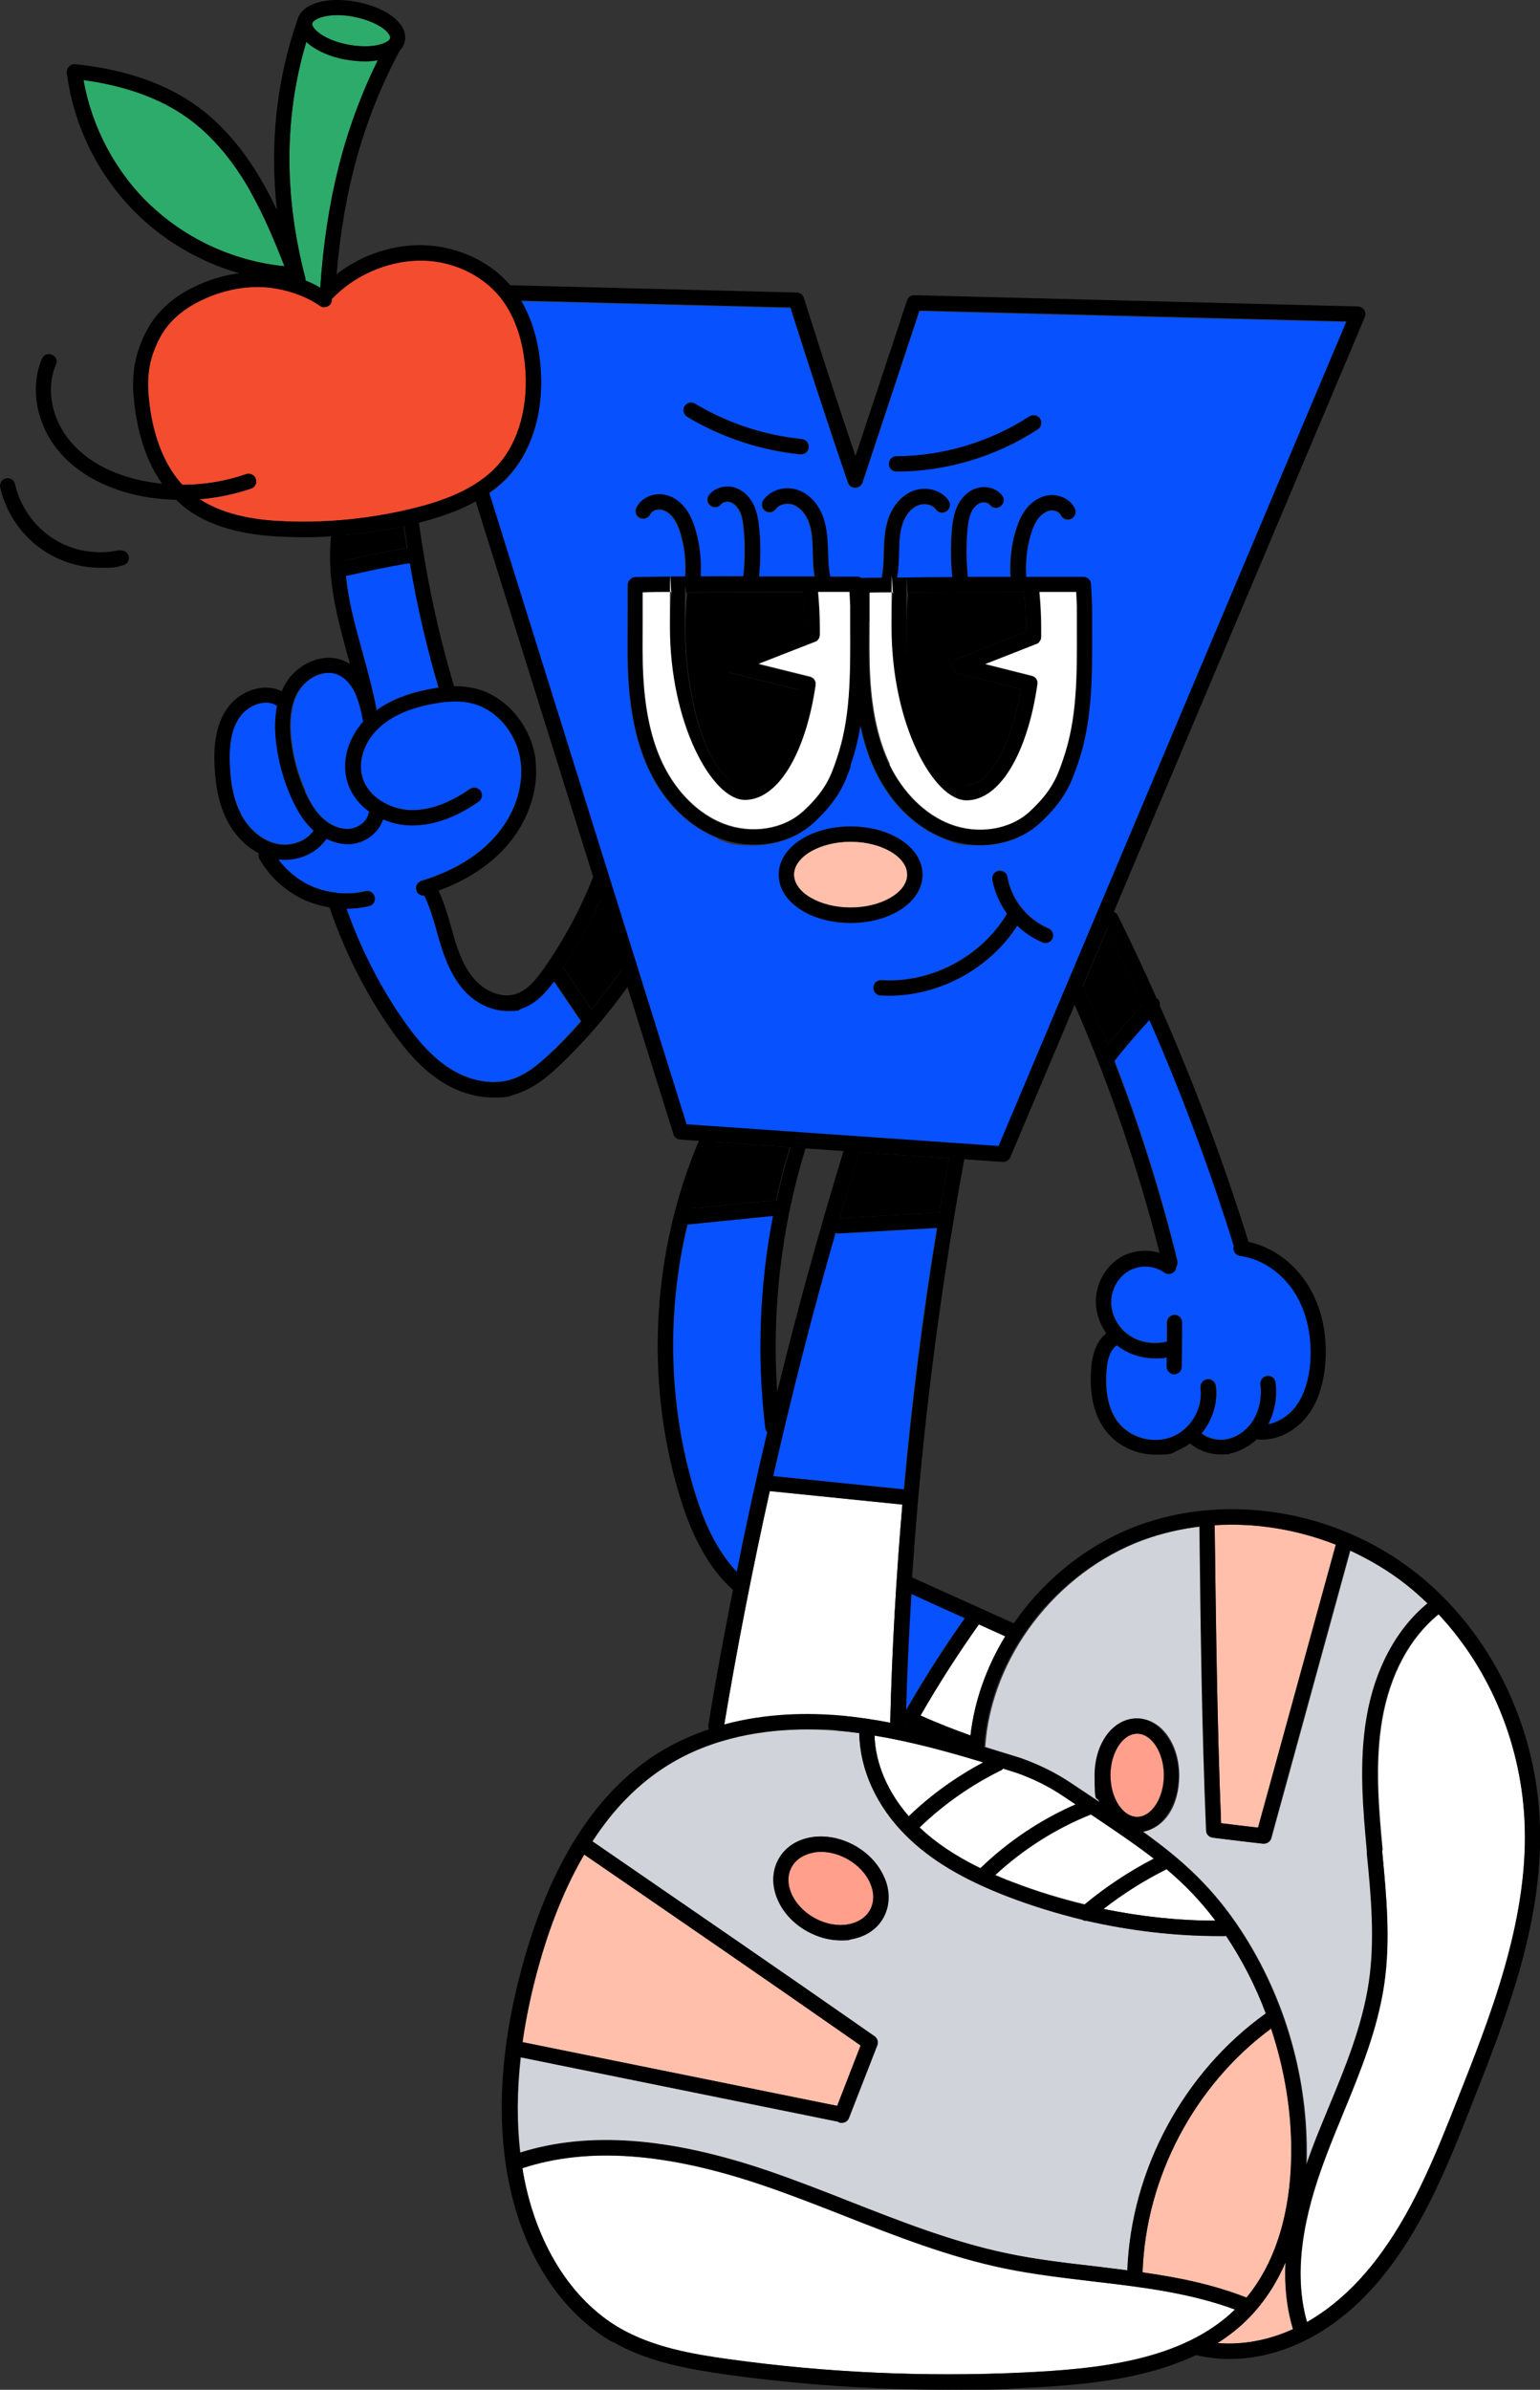
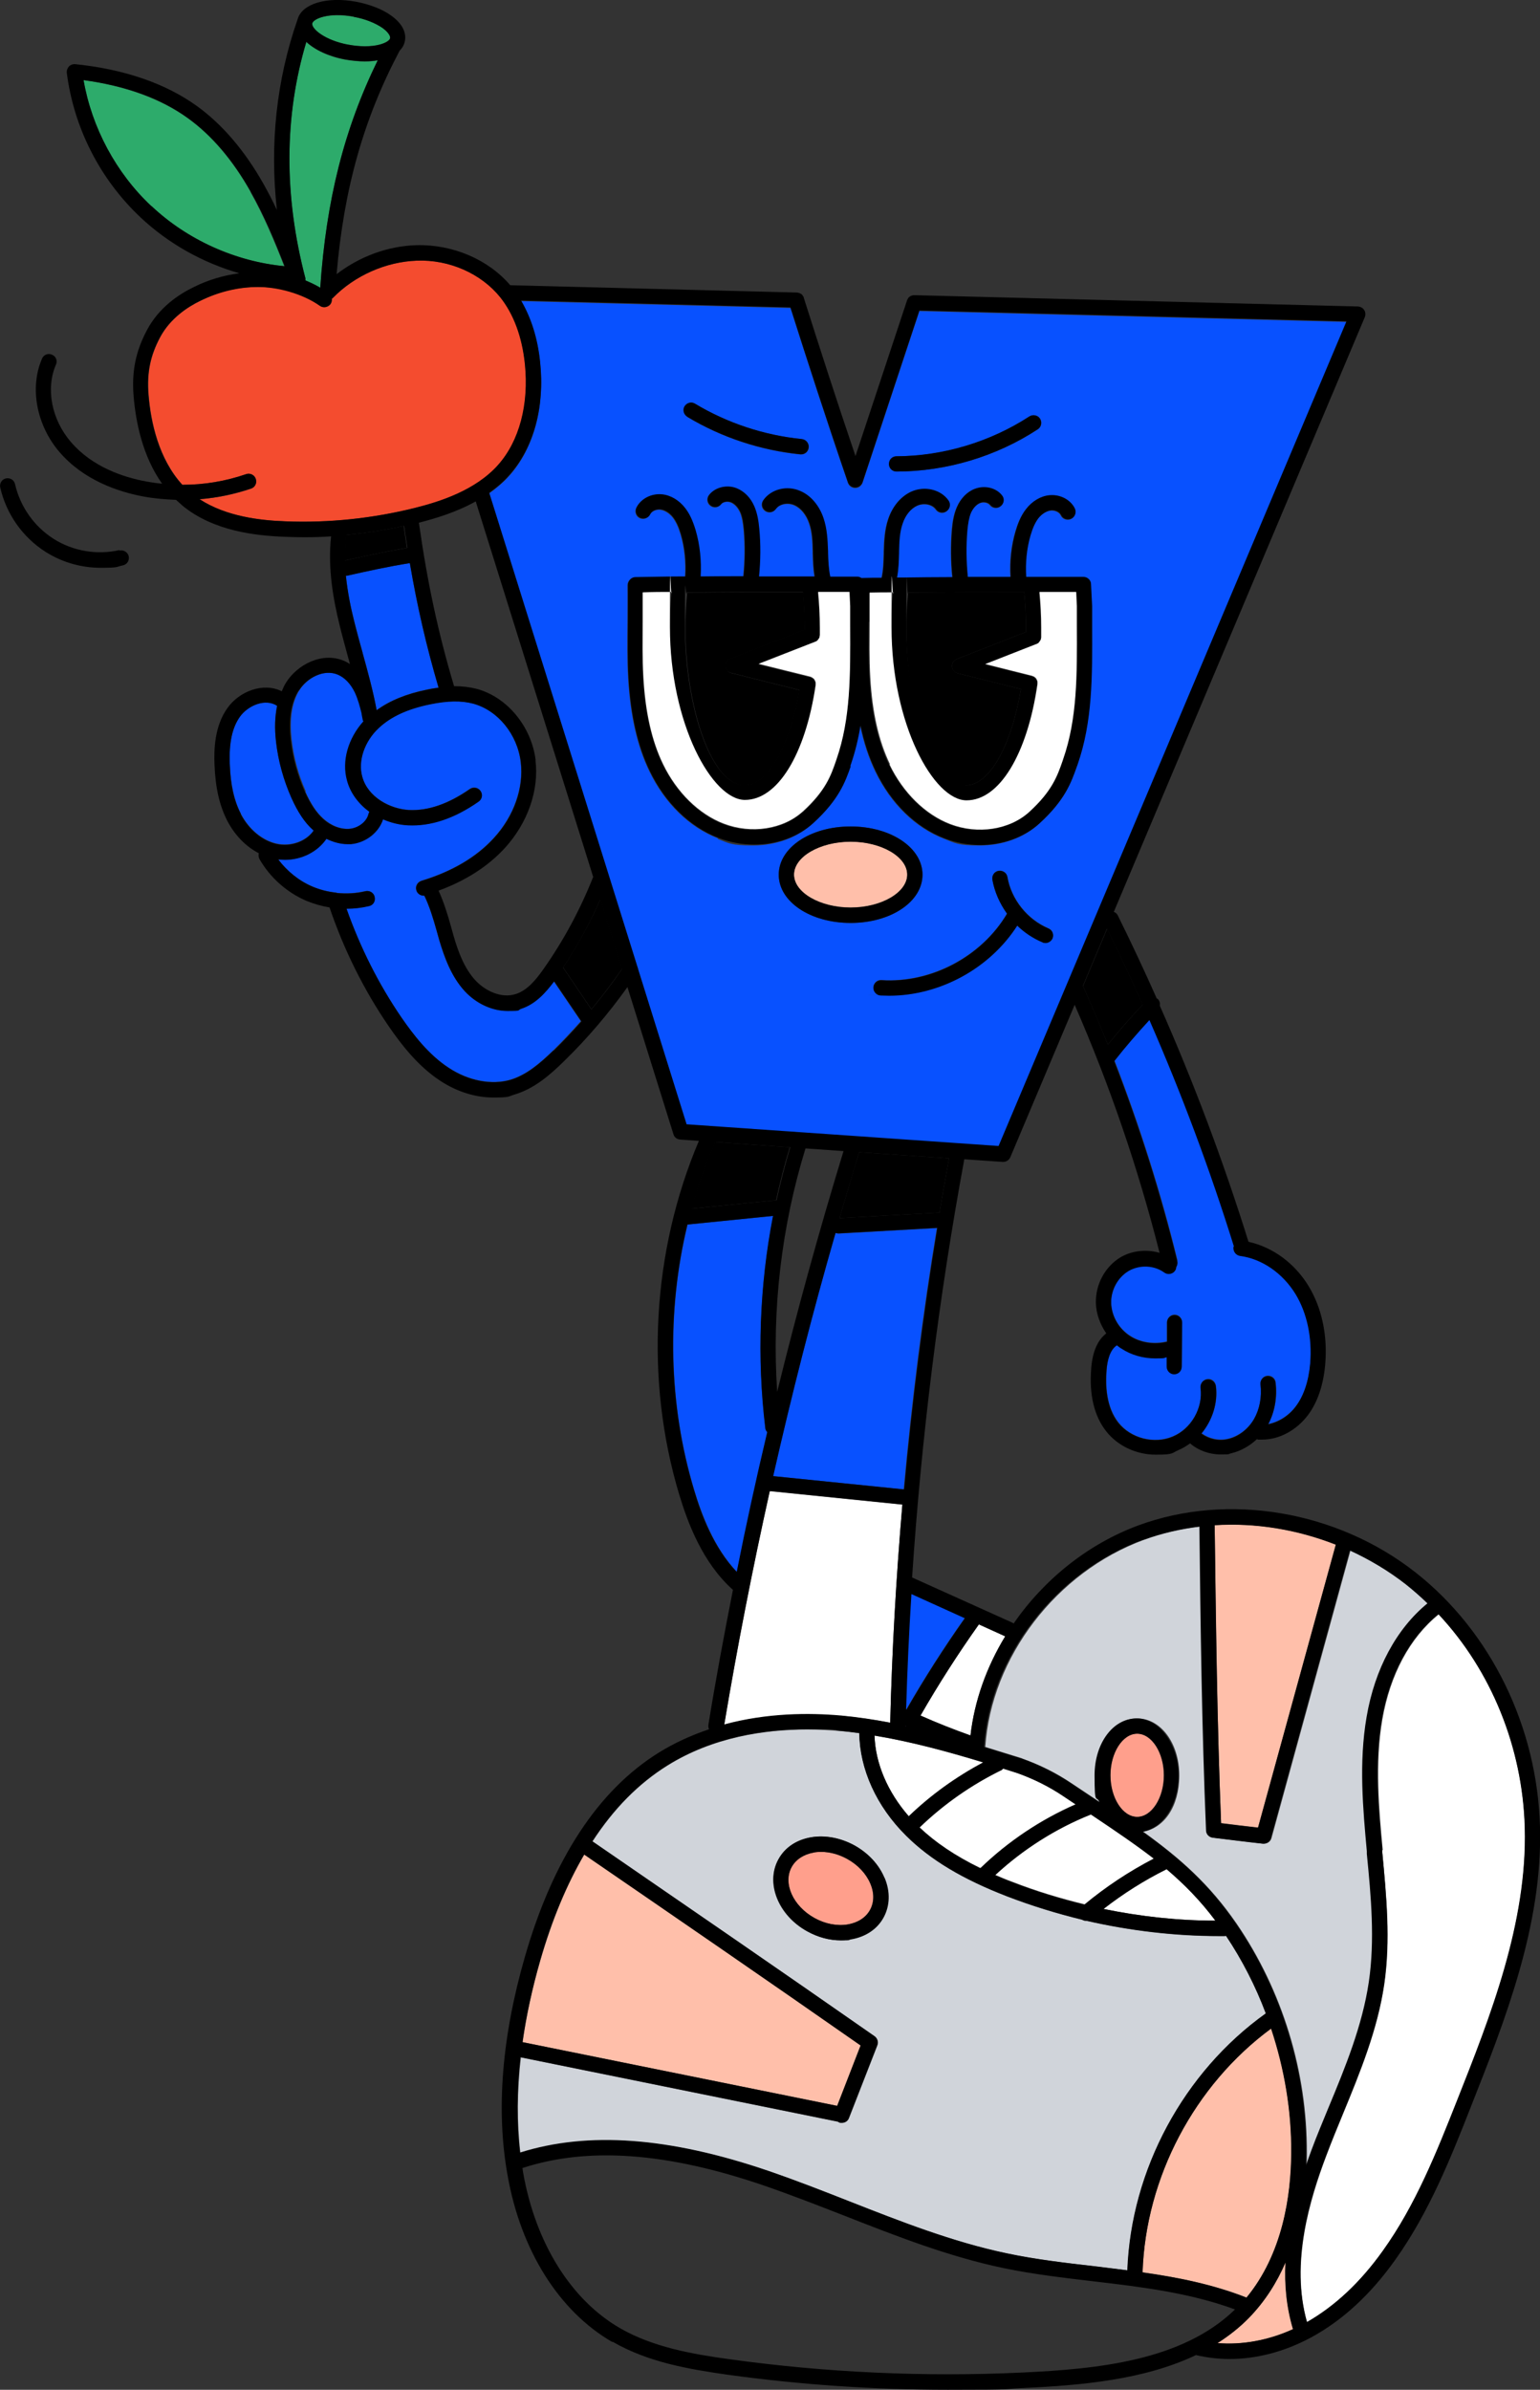
<svg xmlns="http://www.w3.org/2000/svg" id="Layer_1" data-name="Layer 1" version="1.1" viewBox="0 0 696.3 1080">
  <rect x="0" y="0" width="696.3" height="1080" fill="#333333" stroke="none" />
  <defs>
    <style>
      .cls-1 {
        fill: #ffbfaa;
      }

      .cls-1, .cls-2, .cls-3, .cls-4, .cls-5, .cls-6, .cls-7, .cls-8 {
        stroke-width: 0px;
      }

      .cls-2 {
        fill: #d0d4da;
      }

      .cls-3 {
        fill: #f44c2f;
      }

      .cls-4 {
        fill: #000;
      }

      .cls-5 {
        fill: #2dab6b;
      }

      .cls-6 {
        fill: #fff;
      }

      .cls-7 {
        fill: #ff9f8c;
      }

      .cls-8 {
        fill: #0851ff;
      }
    </style>
  </defs>
  <path class="cls-8" d="M347,647.2c-.5-.5-.8-1.1-.9-1.9-3.9-31.7-2.6-64.3,3.5-95.8l-38.7,3.9c-9.5,39.3-8.6,81.5,3,120,3.3,10.8,8.8,25.9,19.3,37,4.3-21.1,8.9-42.2,13.8-63.2h0Z" />
  <path class="cls-4" d="M357.2,518.5l-33.9-2.4c-4.3,9.7-7.8,19.8-10.7,30.1l38.3-3.8c1.8-8.1,3.8-16.1,6.2-23.9Z" />
  <path class="cls-6" d="M380.4,775.4c7.4.7,14.8,1.8,22.1,3.2.8-32.8,2.7-65.8,5.5-98.6l-60-6.1c-7.8,35.1-14.7,70.3-20.6,105.6,19.2-5.2,38.3-5.3,52.9-4h0Z" />
  <path class="cls-8" d="M608.8,145.5l-193.1-4.9-10.5,31.7c-5.1,15.3-10.1,30.6-15.2,45.9-.5,1.4-1.8,2.4-3.3,2.4h0c-1.5,0-2.8-.9-3.3-2.3-9.7-28.3-18.5-55.5-26-79.1l-121.8-3.1c4.5,7.7,7.4,16.9,8.6,27.7,2.2,20.2-2.9,38.9-13.9,51.2-2.8,3.1-5.9,5.7-9.1,8l67.1,214.5c0,.2.2.4.2.7l22,70.4,141,9.8,157.3-372.7h0ZM405.4,206.2c21.1,0,42.4-6.4,60.1-18,1.6-1,3.7-.6,4.8,1,1,1.6.6,3.7-1,4.8-18.8,12.3-41.4,19-63.8,19.1h0c-1.9,0-3.4-1.5-3.4-3.4s1.5-3.5,3.4-3.5h0ZM309.6,183.7c1-1.6,3.1-2.2,4.7-1.2,14.6,8.7,31.3,14.3,48.3,16,1.9.2,3.3,1.9,3.1,3.8-.2,1.8-1.7,3.1-3.4,3.1s-.2,0-.3,0c-18-1.8-35.6-7.6-51.1-16.9-1.6-1-2.2-3.1-1.2-4.7h0ZM324.7,378.9c-13-5-24.1-15.8-31.1-30.3-5.5-11.3-8.6-25.1-9.6-41.9-.5-8.6-.4-17.3-.3-25.8,0-5.4.1-10.9,0-16.3,0-.9.3-1.8,1-2.5.6-.7,1.5-1,2.4-1.1,7.6-.1,15.1-.2,22.6-.3.4-6.4-.2-13-2-19.1-1-3.4-2.1-5.7-3.5-7.6-1.6-2-3.7-3.3-5.7-3.6-1.9-.2-3.9.7-4.7,2.2-.9,1.7-2.9,2.4-4.6,1.6s-2.4-2.9-1.6-4.6c2-4.1,6.8-6.5,11.6-6,3.9.4,7.7,2.7,10.4,6.2,2,2.5,3.4,5.6,4.7,9.9,2,6.7,2.7,13.9,2.3,21,6.5,0,13,0,19.4-.1.7-7,.8-14,.2-21-.3-3.1-.7-5.6-1.6-7.9-1-2.2-2.5-3.9-4.3-4.6-1.6-.6-3.5-.2-4.4.9-1.2,1.5-3.3,1.8-4.8.6-1.5-1.2-1.8-3.3-.6-4.8,2.7-3.5,7.9-4.7,12.3-3,3.5,1.3,6.4,4.3,8.1,8.3,1.4,3.3,1.9,6.7,2.2,10,.6,7.2.6,14.4-.1,21.6,8.5,0,16.9,0,25.2,0-.6-3.6-.7-7.1-.8-10.6v-.7c-.1-4.7-.3-8.9-1.6-12.7-1.3-4-3.8-7-6.8-8.3-3-1.3-6.7-.5-8.3,1.7-1.1,1.6-3.2,2-4.8.9-1.6-1.1-2-3.2-.9-4.8,3.5-5,10.7-6.7,16.7-4.1,4.8,2.1,8.6,6.6,10.5,12.4,1.6,4.7,1.8,9.7,2,14.8v.7c.1,3.8.2,7.4,1,10.8,4.1,0,8.2,0,12.3,0,.7,0,1.2.2,1.8.6.1,0,.2,0,.3,0,3,0,5.9,0,8.9-.1.8-3.5.9-7.3,1-11.2v-.6c.1-5.1.4-10,2-14.8,2-5.8,5.8-10.4,10.5-12.4,6.1-2.7,13.2-.9,16.7,4.1,1.1,1.6.7,3.7-.9,4.8-1.5,1.1-3.7.7-4.8-.9-1.6-2.3-5.3-3-8.3-1.7-3,1.3-5.4,4.3-6.8,8.3-1.3,3.8-1.5,8-1.6,12.7v.6c-.1,3.6-.2,7.3-.9,11,.7,0,1.3,0,2,0s.2,0,.3,0c0,0,0,0,0,0,7.6,0,15.3-.1,22.8-.2-.7-7.2-.8-14.5-.2-21.6.3-3.3.8-6.7,2.2-10,1.7-4,4.6-6.9,8.1-8.3,4.4-1.7,9.6-.4,12.3,3,1.2,1.5.9,3.7-.6,4.8-1.5,1.2-3.7.9-4.8-.6-.9-1.1-2.8-1.5-4.4-.9-1.7.7-3.3,2.3-4.3,4.6-1,2.2-1.3,4.8-1.6,7.9-.6,7-.5,14,.2,21,6.5,0,13,0,19.4,0-.4-7,.3-14.1,2.3-20.8.8-2.6,2.1-6.6,4.7-9.9,2.7-3.5,6.5-5.8,10.4-6.2,4.8-.5,9.6,1.9,11.6,6,.8,1.7.1,3.8-1.6,4.6s-3.8.1-4.6-1.6c-.7-1.5-2.7-2.4-4.6-2.2-2,.2-4.1,1.5-5.7,3.6-1.4,1.8-2.5,4.2-3.5,7.6-1.8,6.1-2.4,12.5-2,18.9,8.7,0,17.4,0,25.9,0,1.8,0,3.4,1.4,3.4,3.3l.5,9.9v8.9c.1,23.2.2,43.3-6.6,62.8l-.3.8c-2.5,7.1-5.2,15.1-16.9,25.7-7,6.4-16.7,9.8-26.8,9.8s-10.9-1-16.1-3c-13-5-24.1-15.8-31.1-30.3-3-6.2-5.3-13.1-6.9-20.8-1,6-2.4,11.9-4.4,17.7l-.3.9c-2.5,7.1-5.2,15.1-16.9,25.7-7,6.4-16.7,9.8-26.8,9.8s-10.9-1-16.1-3h0ZM352.1,395.3c0-12.2,14.3-21.8,32.5-21.8s32.5,9.6,32.5,21.8-14.3,21.8-32.5,21.8-32.5-9.6-32.5-21.8ZM398.1,449.8c-1.9-.1-3.3-1.8-3.2-3.7.1-1.9,1.7-3.4,3.7-3.2,22.4,1.4,45.2-10.7,56.7-30,0,0,0,0,0-.1-3.3-4.6-5.6-9.8-6.6-15.3-.3-1.9.9-3.7,2.8-4,1.9-.3,3.7.9,4,2.8,1.8,10.1,9.1,19.2,18.5,23.2,1.8.7,2.6,2.8,1.9,4.5-.6,1.3-1.8,2.1-3.2,2.1s-.9,0-1.3-.3c-4.3-1.8-8.1-4.4-11.5-7.6-12.4,19.3-35,31.6-57.9,31.6s-2.6,0-3.9-.1h0Z" />
  <path class="cls-1" d="M389.2,924.4c-42.1-29.4-84.2-58.3-125-86.3-7.9,13.5-14.6,29.5-19.9,47.9-3.7,12.7-6.3,25-8,36.9l142.3,28.8,10.6-27.3h0Z" />
  <path class="cls-2" d="M347.6,981.2c12.4,4.2,24.7,9.1,36.7,13.8,22.9,9,46.6,18.3,70.9,23.4,13.1,2.8,26.9,4.3,40.2,5.9,4.8.6,9.6,1.1,14.4,1.8,1.7-45.5,25.5-89.6,62.6-116.1-4.7-12.3-10.7-24.1-18-35.1-.2,0-.4.1-.7.1-.8,0-1.6,0-2.4,0-20,0-40.3-2.4-60-6.9-.1,0-.2,0-.3,0-.6,0-1.2-.2-1.7-.5-11.5-2.8-22.9-6.3-33.8-10.5-20.2-7.8-34.7-16.5-45.7-27.4-13.5-13.3-21-30.1-21.2-46.4-2.9-.4-5.8-.8-8.7-1-4.6-.4-9.6-.7-14.9-.7-19.3,0-42.7,3.5-63.2,16.3-13,8.1-24.3,19.5-33.9,34.3,41.6,28.6,84.6,58.1,127.6,88.1,1.3.9,1.8,2.6,1.2,4.1l-12.8,32.8c-.5,1.4-1.8,2.2-3.2,2.2s-.8,0-1.3-.2c-.2,0-.3-.2-.4-.3l-143.5-29.1c-1.7,15.2-1.8,29.6-.2,43.2,30.9-9.7,67.7-7,112.4,8.3h0ZM384.5,876.5c-1.4.2-2.9.4-4.4.4-5.1,0-10.3-1.4-15.2-4.1-13.1-7.2-18.9-21.8-13-32.5,2.9-5.3,8.2-8.9,14.9-10,6.4-1.1,13.3.3,19.5,3.7,6.2,3.4,11,8.6,13.5,14.6,2.6,6.3,2.4,12.6-.5,17.9-2.9,5.3-8.2,8.8-14.9,9.9h0Z" />
  <path class="cls-1" d="M384.6,380.3c-13.9,0-25.6,6.8-25.6,14.9s11.7,14.9,25.6,14.9,25.6-6.8,25.6-14.9-11.7-14.9-25.6-14.9Z" />
-   <path class="cls-6" d="M280.4,1052.3c15,8.7,32.7,11.7,49.5,14,43.3,6,87.9,8,132.5,6,34-1.6,72.1-5.3,96-28.5-20.3-7.6-42.4-10.2-63.9-12.7-13.4-1.6-27.3-3.2-40.8-6-24.9-5.2-48.9-14.6-72-23.7-11.9-4.7-24.1-9.5-36.3-13.6-43.9-15-79.6-17.6-109.2-7.9.1.7.2,1.3.3,2,5.7,32,21.7,57.7,43.9,70.5h0Z" />
  <path class="cls-7" d="M383,840.1c-3.8-2.1-7.9-3.2-11.8-3.2s-2.2,0-3.3.3c-4.6.8-8.1,3.1-10,6.5-4.1,7.4.6,17.7,10.3,23.1,4.8,2.7,10.2,3.7,15.1,2.9,4.6-.8,8.1-3.1,10-6.5,1.9-3.4,2-7.7.2-11.9-1.9-4.5-5.6-8.5-10.5-11.2h0Z" />
  <path class="cls-8" d="M235.6,455.8c-2,.7-4.1,1-6.2,1-6.8,0-14-3.2-19.3-8.9-6.1-6.6-9.2-15.2-11.5-22.9-.4-1.4-.8-2.9-1.2-4.3-1.6-5.7-3.2-11-5.6-16,0,0-.2,0-.3,0-1.5,0-2.9-1-3.3-2.4-.6-1.8.5-3.7,2.3-4.3,13.9-4.2,24.9-10.7,32.8-19.4,9-9.8,13.5-22.6,12.1-34.2-1.5-12.6-10.4-23.5-21.6-26.5-5.3-1.4-11.4-1.3-19.3.3-10.3,2.1-17.9,5.6-23.4,10.8-6.4,6-9.3,14.8-7.4,21.9,2.6,9.3,12.6,14.6,21.1,15.1,8.7.5,17.9-2.7,27.6-9.5,1.6-1.1,3.7-.7,4.8.9,1.1,1.6.7,3.7-.9,4.8-11,7.6-21.7,11.2-31.9,10.7-4-.2-7.8-1.2-11.3-2.7-1.8,6-7.7,10.6-14.5,11.2-.5,0-1.1,0-1.6,0-3.2,0-6.4-.9-9.5-2.4-4,5.9-11.2,9.5-18.8,9.5s-2,0-3-.2c4,5.3,9.3,9.7,15.5,12.3,3.3,1.4,6.8,2.3,10.3,2.7.3,0,.6,0,.9.2,4.2.4,8.5.2,12.7-.8,1.8-.4,3.7.7,4.2,2.5.4,1.9-.7,3.7-2.5,4.2-3.3.8-6.7,1.2-10.2,1.2,6.2,17.5,14.5,34.1,25,49.4,5,7.3,12,16.5,21.2,22.5,9,5.9,19.5,7.9,28,5.4,6.9-2.1,12.7-6.8,19.3-13.2,4.3-4.2,8.5-8.7,12.5-13.2l-12.3-18.1c-3.9,5.4-8.5,10.3-14.9,12.4h0s0,0,0,0Z" />
  <path class="cls-4" d="M254.6,437.2l12.8,18.9c4.9-5.9,9.5-12,13.9-18.3l-9.8-31.5c-4.7,10.7-10.4,21-16.8,30.8h0Z" />
  <path class="cls-1" d="M581.2,1022.5c-3.9,8.9-9.2,17.5-16.5,25-4.3,4.4-9.1,8.2-14.2,11.4,11.1,1,23-1.2,34.2-6.3-3-10-3.9-20.2-3.4-30.1h0Z" />
  <path class="cls-1" d="M574.7,916.7c-34.6,25.5-56.7,67.3-58.1,110.2,16,2.3,31.9,5.5,47,11.4,16.4-19.8,20.2-46.2,20.3-65.4.1-19.1-3.1-38.1-9.1-56.3h0Z" />
  <path class="cls-7" d="M526.2,802.3c0-10.2-5.5-18.8-12.1-18.8s-12.1,8.6-12.1,18.8,5.5,18.8,12.1,18.8,12.1-8.6,12.1-18.8Z" />
  <path class="cls-1" d="M568.8,826l35.2-128c-17.5-6.9-36.4-9.9-54.8-8.8.5,44.2,1.1,89.8,2.9,134.7,5.5.7,11.1,1.4,16.7,2h0Z" />
  <path class="cls-6" d="M490.3,860.7c9.7-8,20.2-15,31.4-20.8-8.2-6.4-17.5-12.7-28.5-20-15.9,6.3-30.7,15.7-43.2,27.4,2.5,1.1,5.1,2.2,7.9,3.2,10.5,4.1,21.4,7.4,32.5,10.1h0Z" />
  <path class="cls-6" d="M410.9,820.8c10-9.7,21.3-17.8,33.6-24.3-16.1-4.9-32.5-9.4-49.1-12.1.4,12.6,5.9,25.5,15.5,36.5Z" />
  <path class="cls-2" d="M462,794.7s0,0,.1,0c7.9,2.8,15.4,6.5,22.4,11.2l8.1,5.4c1.6,1.1,3.2,2.1,4.8,3.2-1.4-3.6-2.2-7.7-2.2-12.2,0-14.4,8.3-25.7,19-25.7s19,11.3,19,25.7-7,23.8-16.3,25.5c16.8,12.1,30,23.8,42.2,41.5,20.7,30.2,32,67,31.8,103.7,0,1.8,0,3.7-.1,5.6.9-2.4,1.7-4.8,2.5-7,2.4-6.4,5.1-12.8,7.7-19.2,7.5-18.3,15.3-37.2,18.2-56.7,2.8-19,1-38.8-.8-57.9v-1.2c-1.8-18.7-3.8-40-.2-60.7,3.7-21.8,13.5-39.8,27.5-51.3-3.1-3-6.4-5.9-9.8-8.6-7.8-6.1-16.4-11.2-25.3-15.3l-35.7,130c-.4,1.5-1.8,2.5-3.3,2.5s-.3,0-.4,0c-7.7-.9-15.2-1.8-22.6-2.7-1.7-.2-3-1.6-3-3.3-1.9-45.8-2.4-92.3-3-137.3-8.7,1.1-17.2,3-25.4,6-39.6,14.6-69,53-71.7,93.6,5.6,1.7,11.2,3.5,16.8,5.2h0Z" />
  <path class="cls-8" d="M409.4,779.9s0,0,0,0c.2,0,.4,0,.5.1-.2,0-.3-.1-.5-.2h0c0,0,0,0,0,0Z" />
  <path class="cls-6" d="M443.4,844.1c12.4-11.9,27.1-21.8,42.9-28.7l-5.7-3.8c-6.5-4.3-13.5-7.8-20.8-10.4-2.1-.7-4.2-1.3-6.3-2-.2.1-.3.3-.5.4-13.8,6.7-26.3,15.5-37.4,26.1,7.3,6.9,16.3,13,27.6,18.5,0,0,0-.1.1-.2h0Z" />
  <path class="cls-6" d="M527.5,844.7s0,0-.1.1c-10,5-19.5,11-28.4,17.9,16.6,3.4,33.6,5.3,50.6,5.3-6.8-9.1-14-16.4-22.1-23.3h0Z" />
  <path class="cls-6" d="M625,836.1v1.2c1.9,19.5,3.8,39.7.9,59.5-3,20.4-10.9,39.7-18.6,58.4-2.6,6.3-5.2,12.6-7.6,19-7.4,19.6-16.3,48.6-8.7,75.3,12.5-7.1,24.1-17.9,34.3-32.2,14.8-20.6,24.3-44.7,33.6-68,14.9-37.6,31.8-80.2,30.6-123.3-1-36.4-15.3-71.1-39-96.4-13,10.5-22,27.2-25.5,47.6-3.4,19.9-1.5,40.6.2,58.9h0Z" />
  <path class="cls-4" d="M182.6,237.7c-8.6,1.9-17.3,3.2-26.1,4-.5,3.9-.7,7.8-.6,11.6,9.2-2,18.6-4.1,28.1-5.7-.5-3.3-1-6.6-1.5-9.9h0Z" />
  <path class="cls-8" d="M138.1,357.8c2.5,5.5,5,9.4,8.1,12.1,3.6,3.3,8,5,12,4.6,4.1-.4,7.8-3.3,8.6-6.8,0-.3.2-.6.4-.9-4.9-3.6-8.6-8.4-10.1-14.1-2.4-8.9.5-19.1,7.4-26.8-.1-.2-.3-.5-.3-.7-.1-.7-.3-1.3-.4-2,0,0,0,0,0-.1,0-.2,0-.4-.1-.7-.8-3.3-1.7-6.7-3.1-9.6-1.9-3.9-4.6-6.7-7.7-8-6.4-2.6-14.1,1.6-17.5,7.1-3.4,5.4-4.6,13-3.5,22.4.9,8.1,3.1,16,6.4,23.4h0s0,0,0,0Z" />
  <path class="cls-8" d="M141.8,375.3c-.1-.1-.2-.2-.3-.3-3.7-3.4-6.8-8-9.7-14.4-3.6-8.1-6-16.7-7-25.5-.7-6-.5-11.4.5-16.2-5.4-3.5-13.2-.2-16.8,4.9-3.5,4.9-5,11.8-4.6,21.5.4,9.4,2,16.5,5,22.4,3.6,7,9.6,12,16.1,13.5,6.5,1.5,13.5-1.1,16.9-6h0Z" />
  <path class="cls-8" d="M164,295.2c2.3,8.3,4.7,17,6.3,25.7,5.9-4.3,13.4-7.4,22.8-9.3,1.8-.4,3.5-.6,5.2-.9-5.5-18.6-9.7-36.6-13-56.3-9.5,1.6-19.1,3.7-28.4,5.7-.2,0-.3,0-.5,0,.7,7.4,2.2,14.4,3.7,20.3,1.2,4.9,2.5,9.8,3.9,14.6h0Z" />
  <path class="cls-8" d="M378.9,557.4c-.4,0-.8,0-1.2-.2-10.4,36.3-19.8,73-28.2,109.9l59.1,6c3.6-39.6,8.5-79,15-118.1l-44.6,2.5h-.2Z" />
  <path class="cls-3" d="M225.2,210.2c9.7-10.8,14.2-27.5,12.2-45.8-1.3-12.4-5-22.5-11.1-30-8.5-10.7-23-17.2-37.8-16.6-13.9.4-28.1,6.7-37.9,16.8-.2.2-.3.3-.5.4,0,.8-.1,1.7-.6,2.4-1.1,1.5-3.3,1.9-4.8.8-8-5.7-17.7-8.5-27.9-8.5s-17.6,2-26.1,6.2c-5.8,2.8-13.6,7.9-18.2,16.4-4.5,8.4-6.1,16.2-5.3,26,1,12.5,4.6,29.1,15.3,40.8,9.8,0,19.5-1.6,28.8-4.8,1.8-.6,3.8.3,4.4,2.1.6,1.8-.3,3.8-2.1,4.4-7.5,2.6-15.4,4.2-23.3,4.8,12.1,8,27.6,9.6,38.7,10,19.8.8,39.6-1.3,58.9-6.1,11.1-2.8,27.1-7.8,37.4-19.3h0Z" />
  <path class="cls-6" d="M438.8,784.3c1.8-15.7,7.3-31,15.7-44.8l-11.9-5.4c-9.5,13.2-18.3,27.1-26.4,41.2,7.4,3.3,15,6.3,22.6,9h0Z" />
  <path class="cls-4" d="M379.6,550.5l45.2-2.5c1.4-8.2,2.8-16.4,4.3-24.5l-40.6-2.8c-3.1,9.9-6,19.8-8.9,29.8h0Z" />
  <path class="cls-8" d="M409.6,772.4c0,0,.2,0,.2.1,8.1-14.1,17-28,26.4-41.3l-24.3-11c-1.1,17.4-1.9,34.8-2.4,52.1h0Z" />
  <path class="cls-5" d="M138.1,126.8c2.3.9,4.6,2,6.7,3.3,2.7-39.6,10.8-71.7,26-102.8-1.9.3-3.8.5-5.9.5s-5.6-.3-8.6-.8c-7.7-1.4-13.9-4.4-17.8-8-10.1,33.6-10.2,69.5-.4,106.9,0,.3,0,.6,0,.9h0Z" />
  <path class="cls-5" d="M113.3,86.7c-8.1-14.4-17.7-25.6-28.4-33.3-12.3-8.8-28.1-14.6-47.2-17.2,3.8,21.5,14.8,42,30.6,56.9,16.2,15.2,38,25.1,60.2,27.2-4.3-11-9.2-22.8-15.3-33.6,0,0,0,0,0,0Z" />
  <path class="cls-8" d="M532.3,569.8c.2,1,0,1.9-.5,2.7,0,.6-.2,1.2-.6,1.7-1.1,1.5-3.3,1.8-4.8.7-4.5-3.3-11.1-3.6-16.1-.7-4.9,2.9-8,8.7-7.9,14.6.2,5.8,3.4,11.5,8.5,14.8,4.7,3.1,10.9,4,16.7,2.6v-8.7c.1-1.9,1.7-3.4,3.5-3.4h0c1.9,0,3.4,1.6,3.4,3.5l-.2,19.9c0,1.9-1.6,3.4-3.4,3.4h0c-1.9,0-3.4-1.6-3.4-3.5v-4.2c-1.7.3-3.4.5-5.1.5-5.4,0-10.8-1.5-15.2-4.4-.7-.5-1.4-1-2.1-1.5-3.3,2-4.4,7.1-4.7,11.1-.6,7.1-.2,16.9,5.3,23.9,5.6,7.2,16.2,9.9,24.6,6.3,8.4-3.5,13.8-13,12.6-22-.3-1.9,1.1-3.6,3-3.9,1.9-.3,3.6,1.1,3.9,3,1,7.7-1.6,15.6-6.5,21.5,3.3,2.4,7.7,3.5,11.9,2.5,4.8-1.1,9.2-4.5,11.9-9.1,2.5-4.4,3.5-9.9,2.9-15.6-.2-1.9,1.1-3.6,3-3.8,1.9-.2,3.6,1.1,3.8,3,.8,6.7-.4,13.3-3.3,18.8,4.6-.9,9.2-3.7,12.5-8.1,3.6-4.8,5.8-11.4,6.5-19.5,1-11.6-1.4-22.6-6.6-31.2-5.8-9.5-15.2-15.9-25.1-17.3-1.9-.2-3.2-2-3-3.9,0-.2.1-.4.2-.6-10.8-34.7-23.6-68.9-38.2-102.3-5.5,6-10.9,12.1-15.9,18.6,11.4,29.5,21,59.7,28.5,90.4h0Z" />
  <path class="cls-4" d="M489.6,445.6c0,.1.2.2.2.3,3.9,8.7,7.5,17.4,11.1,26.2,5-6.3,10.3-12.3,15.8-18.1-5.2-11.6-10.5-23-16.1-34.3l-10.9,25.9h0Z" />
  <path class="cls-5" d="M157.6,20.2c5.1.9,10.1.9,13.9,0,3.1-.8,4.7-2.1,4.9-3,.2-.9-.8-2.7-3.5-4.6-3.2-2.2-7.9-4.1-13-5-11.4-2.1-18.4.9-18.8,3.1-.4,2.2,5.5,7.5,16.4,9.6Z" />
  <path class="cls-4" d="M384.4,346.4l.3-.9c2-5.8,3.4-11.7,4.4-17.7,1.6,7.7,3.9,14.6,6.9,20.8,7,14.5,18.1,25.3,31.1,30.3,5.2,2,10.7,3,16.1,3,10.1,0,19.8-3.4,26.8-9.8,11.6-10.6,14.4-18.6,16.9-25.7l.3-.8c6.8-19.5,6.7-39.6,6.6-62.8v-8.9s-.5-9.9-.5-9.9c0-1.8-1.6-3.3-3.4-3.3-8.6,0-17.2,0-25.9,0-.4-6.3.2-12.8,2-18.9,1-3.4,2.1-5.7,3.5-7.6,1.6-2,3.7-3.3,5.7-3.6,1.9-.2,3.9.7,4.6,2.2.8,1.7,2.9,2.4,4.6,1.6,1.7-.8,2.4-2.9,1.6-4.6-2-4.1-6.8-6.5-11.6-6-3.9.4-7.7,2.7-10.4,6.2-2.6,3.3-3.9,7.2-4.7,9.9-2,6.7-2.7,13.8-2.3,20.8-6.4,0-12.9,0-19.4,0-.7-7-.8-14-.2-21,.3-3.1.7-5.6,1.6-7.9,1-2.2,2.5-3.9,4.3-4.6,1.6-.6,3.5-.2,4.4.9,1.2,1.5,3.3,1.8,4.8.6,1.5-1.2,1.8-3.3.6-4.8-2.7-3.5-7.9-4.7-12.3-3-3.5,1.3-6.4,4.3-8.1,8.3-1.4,3.3-1.9,6.7-2.2,10-.6,7.2-.6,14.5.2,21.6-7.6,0-15.2.1-22.8.2,0,0,0,0,0,0-.1,0-.2,0-.3,0-.7,0-1.3,0-2,0,.7-3.7.8-7.4.9-11v-.6c.1-4.7.3-8.9,1.6-12.7,1.3-4,3.8-7,6.8-8.3,3-1.3,6.7-.5,8.3,1.7,1.1,1.6,3.2,2,4.8.9,1.6-1.1,2-3.2.9-4.8-3.5-5-10.7-6.7-16.7-4.1-4.7,2.1-8.6,6.6-10.5,12.4-1.6,4.7-1.8,9.7-2,14.8v.6c-.1,4-.2,7.7-1,11.2-3,0-5.9,0-8.9.1-.1,0-.2,0-.3,0-.5-.3-1.1-.6-1.8-.6-4.1,0-8.2,0-12.3,0-.7-3.4-.9-7-1-10.8v-.7c-.2-5.1-.4-10-2-14.8-1.9-5.8-5.8-10.4-10.5-12.4-6-2.7-13.2-.9-16.7,4.1-1.1,1.6-.7,3.7.9,4.8,1.6,1.1,3.7.7,4.8-.9,1.6-2.2,5.3-3,8.3-1.7,3,1.3,5.4,4.3,6.8,8.3,1.3,3.8,1.5,8,1.6,12.7v.7c.1,3.5.2,7,.8,10.6-8.4,0-16.8,0-25.2,0,.7-7.2.8-14.4.1-21.6-.3-3.3-.8-6.7-2.2-10-1.7-4-4.6-6.9-8.1-8.3-4.4-1.7-9.6-.4-12.3,3-1.2,1.5-.9,3.7.6,4.8,1.5,1.2,3.7.9,4.8-.6.8-1.1,2.8-1.4,4.4-.9,1.7.7,3.3,2.3,4.3,4.6,1,2.2,1.3,4.8,1.6,7.9.6,7,.5,14-.2,21-6.4,0-12.9,0-19.4.1.4-7-.3-14.2-2.3-21-1.3-4.3-2.7-7.3-4.7-9.9-2.7-3.5-6.5-5.8-10.4-6.2-4.8-.5-9.6,1.9-11.6,6-.8,1.7-.1,3.8,1.6,4.6,1.7.8,3.8.1,4.6-1.6.7-1.5,2.7-2.4,4.7-2.2,2,.2,4.1,1.5,5.7,3.6,1.4,1.8,2.5,4.2,3.5,7.6,1.8,6.1,2.4,12.7,2,19.1-7.5,0-15.1.2-22.6.3-.9,0-1.8.4-2.4,1.1s-1,1.5-1,2.5c0,5.4,0,10.9,0,16.3,0,8.4-.2,17.1.3,25.8,1,16.8,4.1,30.5,9.6,41.9,7,14.5,18.1,25.3,31.1,30.3,5.2,2,10.7,3,16.1,3,10.1,0,19.8-3.4,26.8-9.8,11.6-10.6,14.4-18.6,16.9-25.7h0ZM393,281c0-4.3,0-8.7,0-13,3.6,0,7.1,0,10.7-.1-.5,5.2-.8,10.5-.8,15.8,0,43.8,14.9,78.2,33.9,78.2s27.5-20.6,32.1-52.5c0-.2,0-.3,0-.5s0-.5,0-.7c0-.2-.1-.4-.2-.6,0-.2-.2-.4-.3-.6-.1-.2-.3-.3-.4-.5-.2-.2-.3-.3-.5-.4-.2-.1-.4-.2-.6-.3-.2,0-.3-.2-.5-.2l-21.1-5.3,23.2-9.1s0,0,0,0c.4-.2.8-.4,1.1-.7,0,0,0,0,0-.1.3-.3.5-.6.7-1,.1-.2.1-.5.2-.7,0-.2.1-.4.1-.6,0-1.5,0-2.9,0-4.3,0-5.5-.3-10.9-.8-16.1,5.6,0,11.1,0,16.6,0l.3,6.4v8.7c.1,22.6.2,42.2-6.2,60.5l-.3.9c-2.3,6.6-4.7,13.5-15,22.9-8.9,8.1-23.3,10.3-35.8,5.5-11.2-4.3-21.2-14.1-27.4-26.9-5.1-10.5-8-23.4-8.9-39.3-.5-8.4-.4-17-.3-25.3h0ZM310.6,267.7c17.7-.2,35.2-.2,52.4-.2.5,5.3.8,10.6.8,16.1v.9l-33.6,13.1c-1.4.6-2.3,1.9-2.2,3.4,0,1.5,1.1,2.8,2.6,3.1l30.8,7.7c-4.4,25.4-14.3,43-24.7,43-15.9,0-27-37.5-27-71.3s.3-10.7.8-15.9h0ZM362.9,367c-8.9,8.1-23.3,10.3-35.8,5.5-11.2-4.3-21.2-14.1-27.4-26.9-5.1-10.5-8-23.4-8.9-39.3-.5-8.4-.4-17-.3-25.3,0-4.3,0-8.7,0-13,4.4,0,8.7-.1,13.1-.2-.5,5.2-.8,10.5-.8,15.8,0,43.8,14.9,78.2,33.9,78.2s27.3-20.4,32-51.9c0-.2,0-.4,0-.5s0-.4,0-.7c0-.2-.1-.4-.2-.6s-.2-.4-.3-.6c-.1-.2-.3-.3-.4-.5-.2-.2-.3-.3-.5-.4-.2-.1-.4-.2-.6-.3-.2,0-.3-.2-.4-.2l-23.4-5.8,25.6-10s0,0,0,0c.4-.2.8-.4,1.1-.7.1-.1.2-.3.3-.4.2-.2.3-.4.4-.6.1-.3.2-.6.2-.9,0-.1,0-.3.1-.4h0c0-1.2,0-2.3,0-3.4,0-5.5-.3-10.9-.8-16.1h14.2l.3,6.4v8.7c.1,22.6.2,42.2-6.2,60.6l-.3.9c-2.3,6.6-4.7,13.5-15,22.9h0ZM410.6,267.8c17.7-.2,35.2-.2,52.5-.2.5,5.3.8,10.7.8,16.1s0,1.2,0,1.9l-31.2,12.2c-1.4.5-2.3,1.9-2.2,3.4,0,1.5,1.1,2.8,2.6,3.1l28.5,7.1c-4.3,25.8-14.3,43.5-24.8,43.5s-27-28.6-27-71.3.3-10.7.8-15.9h0Z" />
  <path class="cls-4" d="M310.8,188.4c15.5,9.3,33.2,15.1,51.1,16.9.1,0,.2,0,.3,0,1.8,0,3.2-1.3,3.4-3.1.2-1.9-1.2-3.6-3.1-3.8-17-1.7-33.7-7.2-48.3-16-1.6-1-3.7-.4-4.7,1.2-1,1.6-.4,3.7,1.2,4.7h0Z" />
  <path class="cls-4" d="M405.4,213.1h0c22.4,0,45.1-6.8,63.8-19.1,1.6-1,2-3.2,1-4.8-1-1.6-3.2-2-4.8-1-17.7,11.5-39,17.9-60.1,18-1.9,0-3.4,1.5-3.4,3.5,0,1.9,1.5,3.4,3.4,3.4h0Z" />
  <path class="cls-4" d="M417.1,395.3c0-12.2-14.3-21.8-32.5-21.8s-32.5,9.6-32.5,21.8,14.3,21.8,32.5,21.8,32.5-9.6,32.5-21.8ZM384.6,410.2c-13.9,0-25.6-6.8-25.6-14.9s11.7-14.9,25.6-14.9,25.6,6.8,25.6,14.9-11.7,14.9-25.6,14.9Z" />
  <path class="cls-4" d="M459.9,418.3c3.3,3.2,7.2,5.8,11.5,7.6.4.2.9.3,1.3.3,1.3,0,2.6-.8,3.2-2.1.7-1.8-.1-3.8-1.9-4.5-9.5-4-16.8-13-18.5-23.2-.3-1.9-2.1-3.1-4-2.8-1.9.3-3.1,2.1-2.8,4,1,5.5,3.3,10.7,6.6,15.3,0,0,0,0,0,.1-11.4,19.3-34.2,31.5-56.7,30-1.9-.1-3.5,1.3-3.7,3.2-.1,1.9,1.3,3.5,3.2,3.7,1.3,0,2.6.1,3.9.1,22.9,0,45.5-12.3,57.9-31.6h0Z" />
  <path class="cls-4" d="M54,248.6c-10.1,2.3-21,.5-29.8-5.1-8.8-5.6-15.1-14.6-17.4-24.7-.4-1.9-2.3-3-4.1-2.6-1.9.4-3,2.3-2.6,4.1,2.7,11.9,10.1,22.5,20.5,29.1,7.4,4.7,16.1,7.2,24.8,7.2s6.8-.4,10.2-1.1c1.9-.4,3-2.3,2.6-4.1s-2.3-3-4.1-2.6h0Z" />
  <path class="cls-4" d="M277,1058.3c16.1,9.3,34.5,12.4,52,14.9,32.6,4.5,66,6.8,99.6,6.8s22.8-.3,34.2-.8c26.1-1.2,54.5-3.7,78-14.9.1,0,.2.1.3.1,4.8,1.1,9.8,1.7,14.8,1.7,12.2,0,24.9-3.3,36.8-9.7,14.1-7.6,27-19.4,38.2-35.2,15.2-21.3,25-45.8,34.3-69.5,15.1-38.2,32.3-81.5,31.1-126-1.2-45.4-22.3-88.4-56.3-115.1-35.5-27.9-84.8-36.2-125.4-21.2-22.9,8.5-42.6,24.5-56.3,44.3-.1,0-.2-.2-.4-.3l-45.5-20.5c4.2-63.4,12.1-126.7,23.6-189l17.4,1.2h.2c1.4,0,2.6-.8,3.2-2.1l29.1-68.9c15.8,36.2,28.7,73.8,38.4,112.1-5.7-1.7-12.2-1.1-17.5,1.9-7.1,4.2-11.5,12.3-11.3,20.7.1,4.9,1.9,9.7,4.7,13.8-3.9,3-6.2,8.2-6.8,15.6-1,12.1,1.3,21.7,6.8,28.7,5.3,6.7,13.8,10.5,22.3,10.5s7.1-.7,10.4-2.1c1.9-.8,3.5-1.8,5.2-3,3.7,3.2,8.7,5,13.8,5s3.2-.2,4.7-.5c4.3-1,8.4-3.3,11.7-6.4.2,0,.3.1.5.2.6,0,1.3,0,1.9,0,7.7,0,15.5-4.2,20.7-11.1,4.4-5.9,7-13.7,7.8-23.1,1.1-13-1.6-25.5-7.6-35.3-6.3-10.3-16.2-17.5-27.1-19.9-11.3-36.2-24.7-71.9-40.1-106.7.2-1.1-.1-2.2-.9-3-.1-.1-.3-.2-.5-.3-5.6-12.6-11.5-25.2-17.6-37.5-.4-.8-1-1.3-1.8-1.6l113.5-268.8c.4-1.1.3-2.3-.3-3.2-.6-1-1.7-1.5-2.8-1.6l-200.7-5.1h0s0,0-.1,0c-.3,0-.5,0-.8.2-.2,0-.3,0-.5.1-.2.1-.4.2-.6.4-.2.1-.3.2-.5.4-.1.1-.2.3-.3.5-.1.2-.3.4-.4.7,0,0,0,0,0,.1l-11.3,34.1c-4,12-8,24.1-12,36.2-8.7-25.6-16.6-50.2-23.4-71.6,0,0,0,0,0-.1,0-.2-.2-.5-.4-.7-.1-.2-.2-.3-.3-.5-.2-.2-.4-.3-.6-.4-.2-.1-.3-.2-.5-.3-.2-.1-.4-.1-.7-.2s-.4-.1-.7-.1c0,0,0,0-.1,0l-129.4-3.3c-10-11.7-26-18.5-42.4-18.1-13,.4-25.7,5.1-36.1,13.1,3.3-38.7,12.2-70.2,28.5-101,1.3-1.3,2.1-2.8,2.4-4.5.7-4-1.5-8-6.3-11.4-4-2.9-9.6-5-15.7-6.2-13.4-2.5-24.5.9-26.5,7.8,0,0-.1.2-.1.3-9.5,27.3-12.6,56.1-9.3,86-1.8-3.9-3.8-7.7-5.9-11.5-8.6-15.3-18.8-27.2-30.3-35.5-14.2-10.2-32.7-16.6-55-18.9-1-.1-2.1.3-2.8,1-.7.8-1.1,1.8-1,2.9,3.2,25,15.1,48.2,33.4,65.4,12.7,11.9,28,20.4,44.6,25.2-6.9.9-13.9,2.9-20.5,6.2-6.7,3.2-15.8,9.2-21.2,19.4-5.1,9.5-7,18.7-6.1,29.8,1,12,4.1,27.3,12.9,39.7-2.4-.2-4.8-.6-7.2-1-10.2-1.9-24.3-6.5-34-17.8-8.8-10.2-11.5-24.2-6.8-35,.8-1.8,0-3.8-1.8-4.5-1.7-.8-3.8,0-4.5,1.8-5.7,13.1-2.5,30.1,7.9,42.2,11,12.8,26.7,18,38,20.1,4.8.9,9.8,1.3,14.7,1.5,1,.9,2,1.8,3,2.7,14.1,11.5,33.1,13.5,46.2,14,2.9.1,5.7.2,8.6.2,4.1,0,8.2-.1,12.3-.4-1.6,14.6,1.1,28.9,3.8,39.9,1.2,5,2.6,9.9,3.9,14.8.3,1,.6,2,.8,3-.9-.6-1.8-1.1-2.8-1.5-9.8-4.1-21,1.8-26,9.8-.8,1.2-1.4,2.6-2,4-8.5-4.2-19.2.1-24.5,7.5-5.9,8.2-6.2,18.7-5.9,25.8.4,10.4,2.3,18.5,5.8,25.3,3.4,6.5,8.4,11.6,14.2,14.6-.2.9-.1,1.8.3,2.6,4.8,8.4,12.4,15.1,21.2,18.9,3.4,1.4,6.9,2.4,10.5,3,6.5,19.1,15.5,37.3,26.9,53.9,5.4,7.8,12.9,17.7,23.1,24.4,7.6,5,16,7.6,24,7.6s6.7-.5,9.8-1.4c8.7-2.6,15.8-8.7,22.1-14.9,10.6-10.3,20.2-21.6,28.8-33.6l20.8,66.5c.4,1.4,1.6,2.3,3.1,2.4l8.4.6c-21.2,49.9-24.5,107.9-8.9,159.8,3.8,12.6,10.5,30.8,24.3,43.1-4,20.3-7.8,40.6-11.1,61-.1.7,0,1.4.3,2-7.7,2.6-15.4,6-22.8,10.6-27.3,17-47.7,48-60.4,92-10.5,36.3-13.2,69.6-7.9,99,6,34,23.3,61.4,47.3,75.3h0ZM550.5,1058.9c5.1-3.3,9.9-7,14.2-11.4,7.3-7.5,12.7-16.1,16.5-25-.5,9.9.4,20.1,3.4,30.1-11.1,5.1-23.1,7.2-34.2,6.3h0ZM563.6,1038.4c-15.1-6-31-9.2-47-11.4,1.4-43,23.5-84.7,58.1-110.2,6,18.1,9.3,37.2,9.1,56.3-.1,19.3-3.9,45.6-20.3,65.4h0ZM650.4,729.5c23.7,25.3,38,60,39,96.4,1.2,43.1-15.7,85.7-30.6,123.3-9.2,23.3-18.8,47.4-33.6,68-10.2,14.3-21.7,25-34.3,32.2-7.6-26.8,1.2-55.7,8.7-75.3,2.4-6.4,5-12.7,7.6-19,7.7-18.7,15.6-37.9,18.6-58.4,2.9-19.8,1-40-.8-59.5v-1.2c-1.8-18.3-3.7-39.1-.3-58.9,3.5-20.4,12.6-37.1,25.5-47.6h0ZM604,698l-35.2,128c-5.6-.7-11.2-1.3-16.7-2-1.8-44.9-2.3-90.6-2.9-134.7,18.4-1.2,37.2,1.9,54.8,8.8h0ZM516.9,695.9c8.2-3,16.7-5,25.4-6,.5,45,1.1,91.5,3,137.3,0,1.7,1.3,3.1,3,3.3,7.5.9,15,1.9,22.6,2.7.1,0,.3,0,.4,0,1.5,0,2.9-1,3.3-2.5l35.7-130c8.9,4.1,17.5,9.2,25.3,15.3,3.4,2.7,6.7,5.6,9.8,8.6-14,11.5-23.8,29.6-27.5,51.3-3.6,20.8-1.6,42,.1,60.7v1.2c1.9,19.1,3.7,38.9.9,57.9-2.9,19.6-10.6,38.5-18.2,56.7-2.6,6.4-5.3,12.7-7.7,19.2-.8,2.2-1.7,4.6-2.5,7,0-1.9.1-3.8.1-5.6.2-36.6-11-73.5-31.8-103.7-12.2-17.8-25.4-29.5-42.2-41.5,9.3-1.7,16.3-12.3,16.3-25.5s-8.3-25.7-19-25.7-19,11.3-19,25.7.8,8.6,2.2,12.2c-1.6-1.1-3.2-2.1-4.8-3.2l-8.1-5.4c-7-4.7-14.5-8.4-22.4-11.2,0,0,0,0-.1,0-5.6-1.7-11.2-3.5-16.8-5.2,2.7-40.6,32.1-79,71.7-93.6h0ZM444.5,796.5c-12.2,6.6-23.5,14.7-33.6,24.3-9.6-11-15.1-23.9-15.5-36.5,16.6,2.8,33,7.2,49.1,12.1h0ZM409.3,780s0,0,0,0h0c.2,0,.3,0,.5.2-.2,0-.4,0-.5-.1h0ZM453.1,799.7c.2-.1.4-.3.5-.4,2.1.7,4.2,1.3,6.3,2,7.3,2.6,14.3,6,20.8,10.4l5.7,3.8c-15.8,6.9-30.6,16.7-42.9,28.7,0,0,0,.1-.1.2-11.3-5.5-20.3-11.5-27.6-18.5,11-10.6,23.6-19.4,37.4-26.1h0ZM493.2,820c10.9,7.3,20.2,13.6,28.5,20-11.2,5.8-21.7,12.7-31.4,20.8-11.1-2.7-21.9-6-32.5-10.1-2.8-1.1-5.4-2.1-7.9-3.2,12.5-11.6,27.4-21.1,43.2-27.4h0ZM502.1,802.3c0-10.2,5.5-18.8,12.1-18.8s12.1,8.6,12.1,18.8-5.5,18.8-12.1,18.8-12.1-8.6-12.1-18.8ZM527.3,844.8s0,0,.1-.1c8.1,6.9,15.3,14.2,22.1,23.3-17,0-34-1.9-50.6-5.3,8.8-6.9,18.3-12.9,28.4-17.9h0ZM454.5,739.5c-8.4,13.8-13.9,29-15.7,44.8-7.6-2.7-15.2-5.7-22.6-9,8.1-14.1,17-27.9,26.4-41.2l11.9,5.4h0ZM436.3,731.3c-9.4,13.3-18.3,27.2-26.4,41.3,0,0-.2,0-.2-.1.5-17.4,1.3-34.8,2.4-52.1l24.3,11h0ZM408.7,673.1l-59.1-6c8.4-36.9,17.7-73.6,28.2-109.9.4.1.8.2,1.2.2h.2l44.6-2.5c-6.4,39.1-11.4,78.6-15,118.1ZM364.2,519l17.2,1.2c-11,35.9-21,72.2-30,108.8-2.5-37,1.9-74.6,12.8-110h0ZM424.8,548l-45.2,2.5c2.9-10,5.9-19.9,8.9-29.8l40.6,2.8c-1.5,8.1-2.9,16.3-4.3,24.5h0ZM557.9,563.1c0,.2-.2.4-.2.6-.2,1.9,1.1,3.6,3,3.9,9.9,1.3,19.3,7.8,25.1,17.3,5.2,8.6,7.5,19.6,6.6,31.2-.7,8.1-2.9,14.7-6.5,19.5-3.2,4.3-7.8,7.2-12.5,8.1,2.9-5.5,4.1-12.1,3.3-18.8-.2-1.9-2-3.2-3.8-3-1.9.2-3.2,1.9-3,3.8.7,5.6-.4,11.2-2.9,15.6-2.6,4.6-7.1,8.1-11.9,9.1-4.2,1-8.7-.1-11.9-2.5,4.9-5.9,7.5-13.8,6.5-21.5-.3-1.9-2-3.2-3.9-3-1.9.2-3.2,2-3,3.9,1.2,9-4.2,18.5-12.6,22-8.4,3.5-18.9.8-24.6-6.3-5.5-7-5.9-16.8-5.3-23.9.3-4,1.5-9.1,4.7-11.1.7.5,1.3,1.1,2.1,1.5,4.4,2.9,9.8,4.4,15.2,4.4s3.5-.2,5.2-.5v4.2c0,1.9,1.5,3.5,3.4,3.5h0c1.9,0,3.4-1.5,3.4-3.4l.2-19.9c0-1.9-1.5-3.5-3.4-3.5h0c-1.9,0-3.4,1.5-3.4,3.4v8.7c-5.8,1.4-12,.5-16.8-2.6-5.1-3.3-8.3-9-8.5-14.8-.2-5.9,3-11.7,7.9-14.6,5-2.9,11.6-2.6,16.1.7,1.5,1.1,3.7.8,4.8-.7.4-.5.6-1.1.6-1.7.5-.8.7-1.7.5-2.7-7.5-30.6-17.1-60.9-28.5-90.4,5-6.4,10.4-12.6,15.9-18.6,14.6,33.4,27.4,67.6,38.2,102.3h0ZM516.7,454c-5.5,5.8-10.8,11.9-15.8,18.1-3.5-8.8-7.2-17.6-11.1-26.2,0-.1-.1-.2-.2-.3l10.9-25.9c5.6,11.3,11,22.8,16.1,34.3h0ZM159.9,7.6c5.1.9,9.8,2.8,13,5,2.6,1.9,3.6,3.6,3.5,4.6s-1.8,2.2-4.9,3c-3.8,1-8.8,1-13.9,0-10.9-2-16.8-7.3-16.4-9.6.4-2.1,7.4-5.2,18.8-3.1ZM138.5,18.9c3.9,3.6,10.1,6.6,17.8,8,2.9.5,5.8.8,8.6.8s4.1-.2,5.9-.5c-15.2,31-23.3,63.2-26,102.8-2.2-1.3-4.4-2.3-6.7-3.3,0-.3,0-.6,0-.9-9.8-37.4-9.6-73.3.4-106.9h0ZM68.4,93.1c-15.9-14.9-26.9-35.4-30.6-56.9,19.1,2.6,35,8.3,47.2,17.2,10.7,7.7,20.3,18.9,28.4,33.3,6.1,10.8,11,22.6,15.3,33.6-22.2-2.1-44-11.9-60.2-27.2h0ZM128.9,235.6c-11-.4-26.5-2.1-38.7-10,7.9-.6,15.7-2.3,23.3-4.8,1.8-.6,2.8-2.6,2.1-4.4-.6-1.8-2.6-2.8-4.4-2.1-9.3,3.2-19,4.8-28.8,4.8-10.7-11.7-14.3-28.2-15.3-40.8-.8-9.8.8-17.6,5.3-26,4.6-8.5,12.4-13.6,18.2-16.4,8.5-4.1,17.5-6.2,26.1-6.2s19.9,2.9,27.9,8.5c1.5,1.1,3.7.7,4.8-.8.5-.7.7-1.6.6-2.4.2-.1.4-.3.5-.4,9.9-10.1,24.1-16.3,37.9-16.8,14.7-.6,29.2,5.9,37.8,16.6,6,7.6,9.8,17.7,11.1,30,1.9,18.3-2.5,35-12.2,45.8-10.2,11.4-26.2,16.5-37.4,19.3-19.2,4.8-39.1,6.9-58.9,6.1h0ZM242.2,343.6c-1.9-15.3-12.9-28.6-26.7-32.3-3.2-.8-6.5-1.2-10.2-1.2-7.2-24.1-12.1-47-15.9-73.9,0,0,0,0,.1,0,7.4-1.9,16.8-4.7,25.6-9.6l53.1,169.7c-5.8,14.6-13.3,28.6-22.3,41.4-3.5,5-7.4,9.8-12.6,11.5-6.7,2.2-14-1.5-18.3-6.1-5.1-5.5-7.8-12.9-9.9-20.1-.4-1.4-.8-2.8-1.2-4.3-1.5-5.4-3.2-10.9-5.6-16.2,12.3-4.5,22.4-11,30-19.3,10.3-11.3,15.5-26.1,13.8-39.7h0ZM156.6,241.7c8.8-.8,17.5-2.1,26.1-4,.5,3.4,1,6.7,1.5,9.9-9.5,1.6-18.9,3.6-28.1,5.7-.1-3.8,0-7.7.6-11.6ZM156.4,260.2c.1,0,.3,0,.5,0,9.3-2.1,18.8-4.2,28.4-5.7,3.4,19.7,7.5,37.6,13,56.3-1.7.2-3.4.5-5.2.9-9.4,1.9-16.9,5-22.8,9.3-1.6-8.7-4-17.3-6.3-25.7-1.3-4.9-2.7-9.7-3.9-14.6-1.5-6-2.9-12.9-3.7-20.3h0ZM135.2,312c3.4-5.5,11.1-9.8,17.5-7.1,3.1,1.3,5.8,4.1,7.7,8,1.4,3,2.3,6.3,3.1,9.6,0,.2,0,.4.1.7,0,0,0,0,0,.1.1.7.3,1.3.4,2,0,.3.2.5.3.7-6.9,7.7-9.9,17.9-7.4,26.8,1.5,5.6,5.2,10.5,10.1,14.1-.2.3-.3.6-.4.9-.8,3.5-4.5,6.4-8.6,6.8-4,.3-8.4-1.3-12-4.6-3-2.8-5.6-6.6-8.1-12.1-3.3-7.4-5.5-15.3-6.4-23.4-1.1-9.4.1-16.9,3.5-22.4h0s0,0,0,0ZM108.9,367.8c-3.1-5.9-4.7-13-5-22.4-.4-9.8,1.1-16.6,4.6-21.5,3.7-5.1,11.5-8.4,16.8-4.9-1,4.8-1.2,10.1-.5,16.2,1,8.8,3.4,17.4,7,25.5,2.9,6.4,5.9,11,9.7,14.4.1.1.2.2.3.3-3.3,4.9-10.3,7.5-16.9,6-6.4-1.5-12.4-6.5-16.1-13.5h0ZM250.2,474.8c-6.6,6.4-12.4,11.1-19.3,13.2-8.5,2.5-19,.6-28-5.4-9.2-6-16.1-15.2-21.2-22.5-10.5-15.3-18.8-31.9-25-49.4,3.4,0,6.8-.4,10.2-1.2,1.9-.4,3-2.3,2.5-4.2-.4-1.9-2.3-3-4.2-2.5-4.2,1-8.4,1.2-12.7.8-.3,0-.6-.2-.9-.2-3.5-.4-7-1.3-10.3-2.7-6.1-2.6-11.5-7-15.5-12.3,1,.1,2,.2,3,.2,7.6,0,14.8-3.6,18.8-9.5,3.1,1.5,6.3,2.4,9.5,2.4s1.1,0,1.6,0c6.7-.6,12.6-5.3,14.5-11.2,3.5,1.5,7.3,2.5,11.3,2.7,10.2.5,20.9-3,31.9-10.7,1.6-1.1,2-3.2.9-4.8-1.1-1.6-3.2-1.9-4.8-.9-9.7,6.7-18.9,9.9-27.6,9.5-8.6-.5-18.6-5.8-21.1-15.1-2-7.1,1-15.9,7.4-21.9,5.5-5.2,13.1-8.7,23.4-10.8,7.8-1.6,14-1.7,19.3-.3,11.2,3,20.1,13.9,21.6,26.5,1.4,11.6-3.1,24.4-12.1,34.2-7.9,8.7-19,15.2-32.8,19.4-1.8.6-2.9,2.5-2.3,4.3.4,1.5,1.8,2.4,3.3,2.4s.2,0,.3,0c2.4,5,4,10.3,5.6,16,.4,1.4.8,2.9,1.2,4.3,2.3,7.6,5.4,16.3,11.5,22.9,5.3,5.7,12.5,8.9,19.3,8.9s4.2-.3,6.2-1c6.4-2.1,10.9-7.1,14.9-12.4l12.3,18.1c-4,4.5-8.2,9-12.5,13.2h0s0,0,0,0ZM267.4,456.2l-12.8-18.9c6.5-9.8,12.1-20.1,16.8-30.8l9.8,31.5c-4.3,6.3-9,12.4-13.9,18.3h0ZM310.5,508.3l-22-70.4c0-.2-.1-.5-.2-.7l-67.1-214.5c3.3-2.3,6.4-4.9,9.1-8,11-12.3,16.1-30.9,13.9-51.2-1.1-10.8-4.1-20-8.6-27.7l121.8,3.1c7.5,23.6,16.3,50.8,26,79.1.5,1.4,1.8,2.3,3.3,2.3h0c1.5,0,2.8-1,3.3-2.4,5.1-15.3,10.1-30.6,15.2-45.9l10.5-31.7,193.1,4.9-157.3,372.7-141-9.8h0ZM323.4,516.1l33.9,2.4c-2.4,7.9-4.4,15.9-6.2,23.9l-38.3,3.8c2.8-10.3,6.4-20.4,10.7-30.1h0ZM313.8,673.4c-11.6-38.6-12.5-80.7-3-120l38.7-3.9c-6.1,31.5-7.3,64.1-3.5,95.8,0,.7.4,1.4.9,1.9-5,21-9.6,42-13.8,63.2-10.5-11-16.1-26.1-19.3-37h0ZM348,673.8l60,6.1c-2.8,32.9-4.7,65.8-5.5,98.6-7.3-1.4-14.7-2.5-22.1-3.2-14.7-1.3-33.7-1.2-52.9,4,5.9-35.3,12.8-70.5,20.6-105.6h0ZM244.2,886c5.3-18.4,12-34.4,19.9-47.9,40.8,28,82.9,56.9,125,86.3l-10.6,27.3-142.3-28.8c1.7-11.9,4.4-24.2,8-36.9h0ZM235.4,929.7l143.5,29.1c.1,0,.3.2.4.3.4.2.8.2,1.3.2,1.4,0,2.7-.8,3.2-2.2l12.8-32.8c.6-1.5,0-3.2-1.2-4.1-43-30-86-59.5-127.6-88.1,9.6-14.8,20.9-26.2,33.9-34.3,20.5-12.8,43.9-16.3,63.2-16.3s10.3.3,14.9.7c2.9.3,5.8.6,8.7,1,.2,16.3,7.7,33,21.2,46.4,11,10.9,25.5,19.6,45.7,27.4,11,4.2,22.3,7.7,33.8,10.5.5.3,1.1.5,1.7.5s.2,0,.3,0c19.7,4.5,40,6.9,60,6.9s1.6,0,2.4,0c.2,0,.4,0,.7-.1,7.3,10.9,13.4,22.7,18,35.1-37.1,26.5-60.9,70.6-62.6,116.1-4.8-.6-9.6-1.2-14.4-1.8-13.3-1.5-27-3.1-40.2-5.9-24.3-5.1-48-14.4-70.9-23.4-11.9-4.7-24.3-9.5-36.7-13.8-44.8-15.3-81.6-18-112.4-8.3-1.6-13.6-1.5-28.1.2-43.2h0ZM236.2,979.8c29.6-9.7,65.4-7.1,109.2,7.9,12.2,4.2,24.5,9,36.3,13.6,23.2,9.1,47.1,18.5,72,23.7,13.4,2.8,27.3,4.4,40.8,6,21.5,2.5,43.6,5.2,63.9,12.7-23.9,23.2-62,26.9-96,28.5-44.6,2.1-89.2,0-132.5-6-16.8-2.3-34.5-5.4-49.5-14-22.2-12.8-38.3-38.5-43.9-70.5-.1-.7-.2-1.3-.3-2h0Z" />
  <path class="cls-4" d="M399.9,848.6c-2.5-6-7.3-11.1-13.5-14.6-6.2-3.4-13.2-4.7-19.5-3.7-6.7,1.1-12,4.6-14.9,10-5.9,10.7,0,25.3,13,32.5,4.8,2.7,10.1,4.1,15.2,4.1s2.9-.1,4.4-.4c6.7-1.1,12-4.6,14.9-9.9,2.9-5.3,3.1-11.7.5-17.9h0ZM393.4,863.2c-1.9,3.4-5.5,5.7-10,6.5-4.9.8-10.2-.2-15.1-2.9-9.8-5.4-14.4-15.8-10.3-23.1,1.9-3.4,5.5-5.7,10-6.5,1.1-.2,2.2-.3,3.3-.3,3.9,0,8,1.1,11.8,3.2,4.9,2.7,8.6,6.7,10.5,11.2,1.8,4.3,1.7,8.5-.2,11.9h0Z" />
  <path class="cls-4" d="M336.8,354.9c10.4,0,20.3-17.5,24.7-43l-30.8-7.7c-1.5-.4-2.5-1.6-2.6-3.1-.1-1.5.8-2.9,2.2-3.4l33.6-13.1v-.9c0-5.5-.3-10.9-.8-16.1-17.3,0-34.8,0-52.4.2-.5,5.2-.8,10.5-.8,15.9,0,33.7,11.1,71.3,27,71.3h0Z" />
  <path class="cls-4" d="M436.8,354.9c10.5,0,20.5-17.8,24.8-43.5l-28.5-7.1c-1.5-.4-2.5-1.6-2.6-3.1-.1-1.5.8-2.9,2.2-3.4l31.2-12.2c0-.6,0-1.2,0-1.9,0-5.5-.3-10.9-.8-16.1-17.3,0-34.8,0-52.5.2-.5,5.2-.8,10.5-.8,15.9,0,42.6,14,71.3,27,71.3h0Z" />
  <path class="cls-6" d="M402.2,345.5c6.2,12.8,16.2,22.6,27.4,26.9,12.5,4.8,26.9,2.6,35.8-5.5,10.3-9.4,12.7-16.3,15-22.9l.3-.9c6.4-18.4,6.3-37.9,6.2-60.5v-8.7s-.3-6.4-.3-6.4c-5.5,0-11.1,0-16.6,0,.5,5.3.8,10.7.8,16.1s0,2.9,0,4.3c0,.2,0,.4-.1.6,0,.2,0,.5-.2.7-.2.4-.4.7-.7,1,0,0,0,0,0,.1-.3.3-.7.6-1.1.7,0,0,0,0,0,0l-23.2,9.1,21.1,5.3c.2,0,.3.2.5.2.2,0,.4.2.6.3.2.1.3.3.5.4.2.2.3.3.4.5.1.2.2.4.3.6,0,.2.2.4.2.6,0,.2,0,.4,0,.7s0,.3,0,.5c-4.7,31.9-17.3,52.5-32.1,52.5s-33.9-34.3-33.9-78.2.3-10.6.8-15.8c-3.5,0-7.1,0-10.7.1,0,4.3,0,8.7,0,13,0,8.3-.2,16.9.3,25.3.9,15.9,3.8,28.7,8.9,39.3h0Z" />
  <path class="cls-6" d="M378.2,343.2c6.4-18.4,6.3-37.9,6.2-60.6v-8.7s-.3-6.4-.3-6.4h-14.2c.5,5.3.8,10.6.8,16.1s0,2.2,0,3.3h0c0,.2,0,.3-.1.5,0,.3,0,.6-.2.9-.1.2-.3.4-.4.6-.1.1-.2.3-.3.4-.3.3-.7.6-1.1.7,0,0,0,0,0,0l-25.6,10,23.4,5.8c.2,0,.3.1.4.2.2,0,.4.2.6.3.2.1.3.3.5.4s.3.3.4.5.2.4.3.6c0,.2.2.4.2.6,0,.2,0,.4,0,.7s0,.3,0,.5c-4.7,31.6-17.3,51.9-32,51.9s-33.9-34.3-33.9-78.2.3-10.6.8-15.8c-4.4,0-8.7,0-13.1.2,0,4.3,0,8.7,0,13,0,8.3-.2,16.9.3,25.3.9,15.9,3.8,28.8,8.9,39.3,6.2,12.8,16.2,22.6,27.4,26.9,12.5,4.8,26.9,2.6,35.8-5.5,10.3-9.4,12.7-16.2,15-22.9l.3-.9h0,0Z" />
</svg>